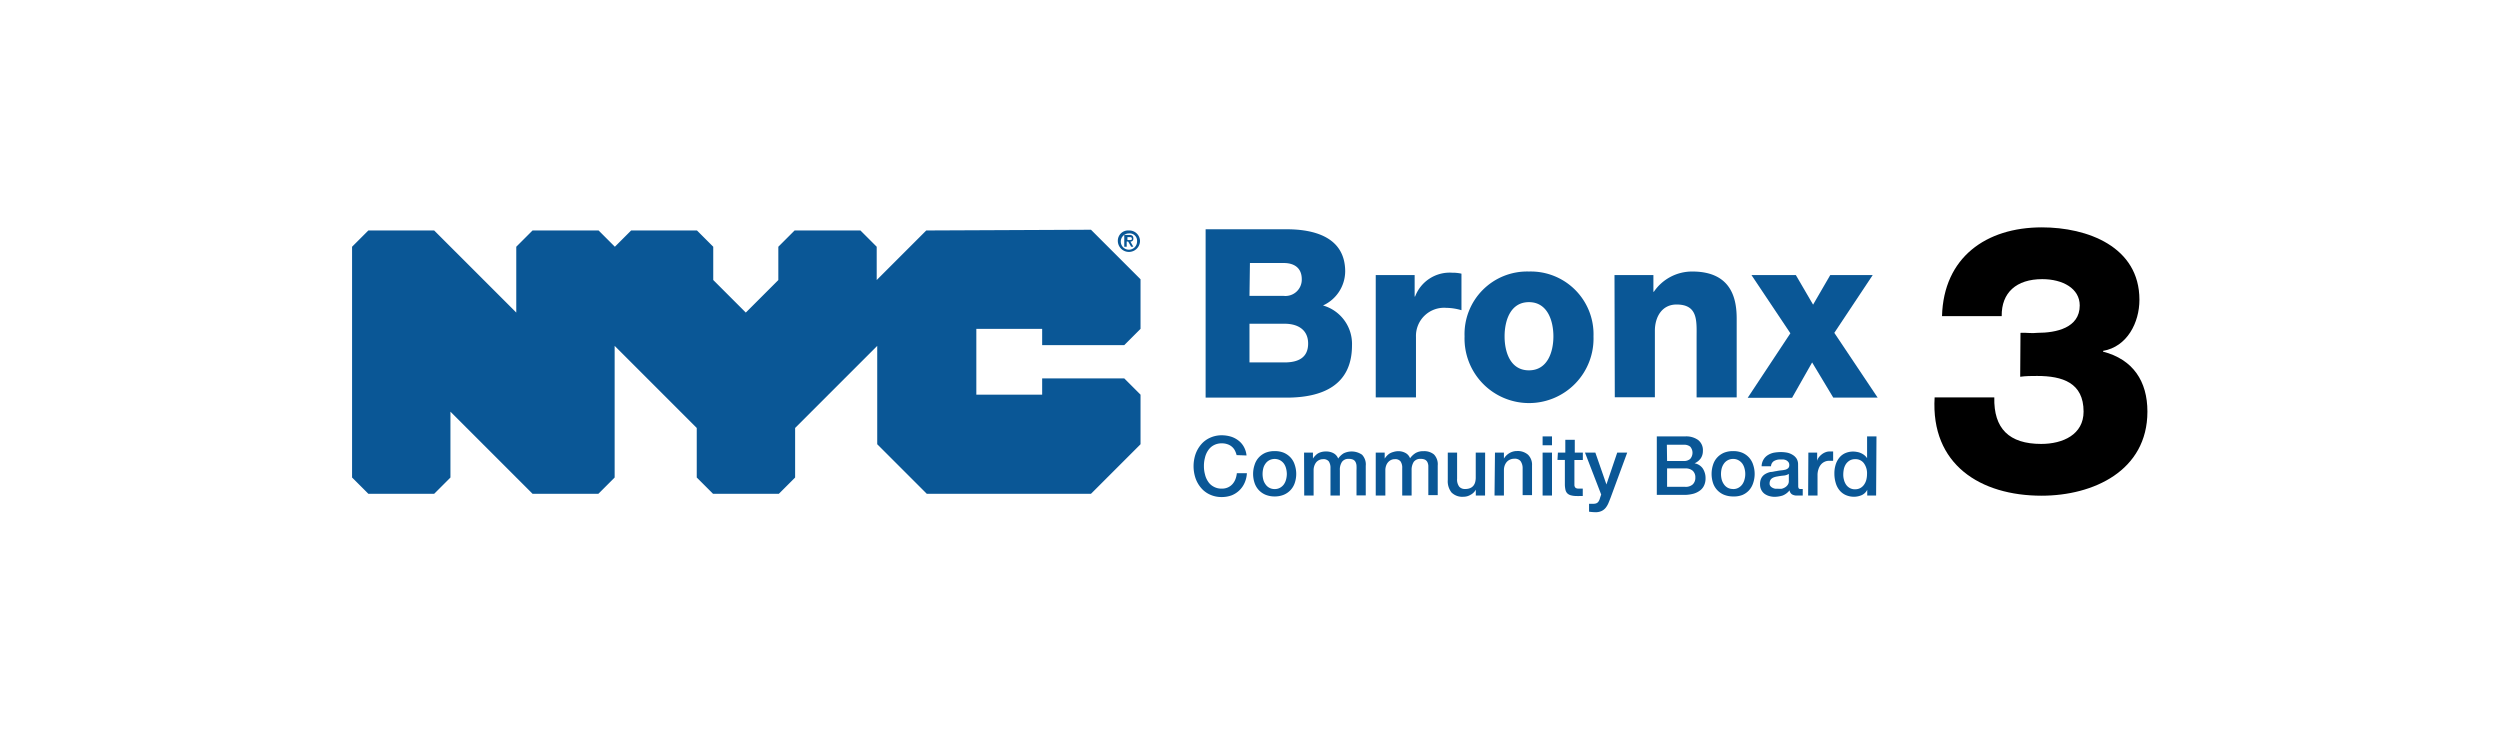
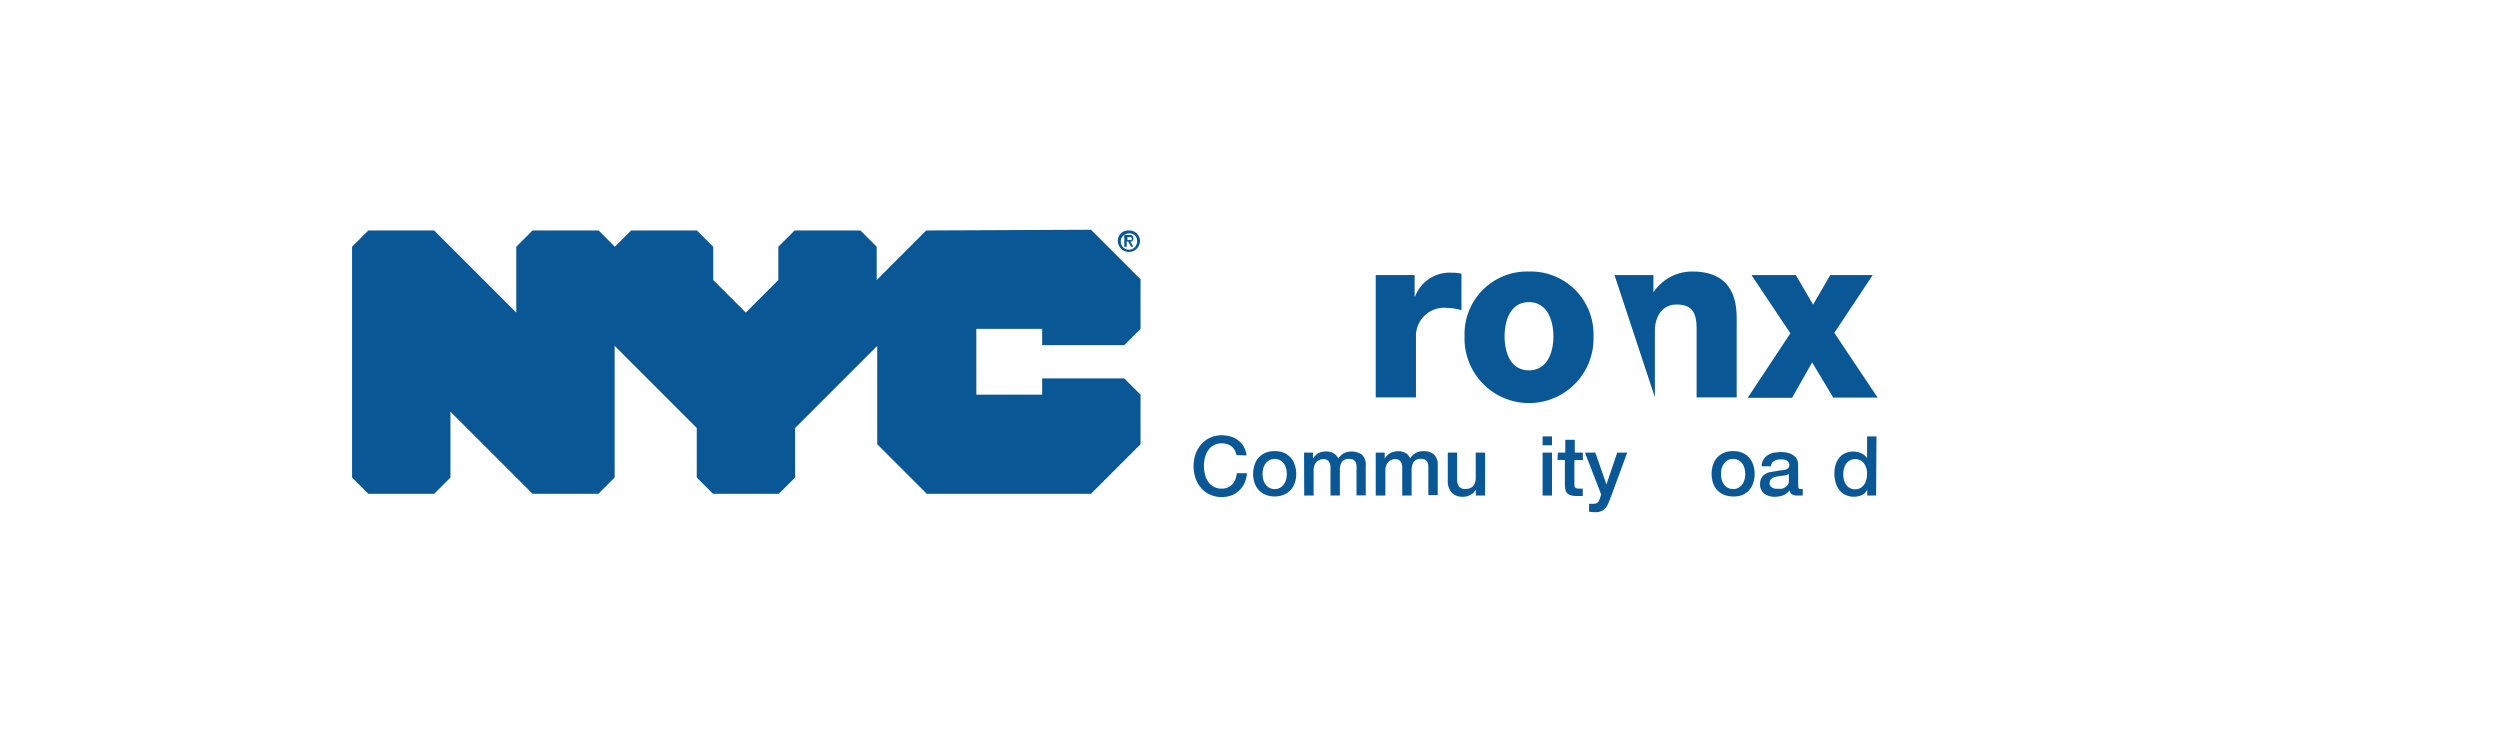
<svg xmlns="http://www.w3.org/2000/svg" id="Layer_1" data-name="Layer 1" viewBox="0 0 338 100">
  <title>Artboard 1</title>
  <path d="M152.43,32.46h.3c.2,0,.3,0,.3-.2s-.2-.2-.3-.2h-.3v.4Zm-.4-.7h.6c.4,0,.6.1.6.5a.37.37,0,0,1-.4.4l.4.7h-.3l-.4-.7h-.2v.7H152v-1.6Zm.6,2a1.11,1.11,0,0,0,1.1-1.1,1,1,0,0,0-1.1-1.1,1.1,1.1,0,1,0,0,2.2Zm0-2.6a1.45,1.45,0,0,1,1.5,1.4,1.5,1.5,0,0,1-3,0,1.39,1.39,0,0,1,1.5-1.4Zm-27.4,0-6.7,6.7v-4.5l-2.2-2.2h-8.9l-2.2,2.2v4.5l-4.4,4.4-4.4-4.4v-4.5l-2.2-2.2h-8.9l-2.2,2.2-2.2-2.2H72l-2.2,2.2v8.9l-11.1-11.1h-8.9l-2.2,2.2v31.2l2.2,2.2h8.9l2.2-2.2v-8.9L72,66.76h8.9l2.2-2.2V46.76l11.1,11.1v6.7l2.2,2.2h8.9l2.2-2.2v-6.7l11.1-11.1v13.3l6.7,6.7h22.2l6.7-6.7v-6.7l-2.2-2.2h-11.1v2.2H132v-8.9h8.9v2.2H152l2.2-2.2v-6.7l-6.7-6.7-22.3.1Z" fill="#0a5796" />
  <g style="isolation:isolate">
-     <path d="M163,31h10.65c3.92-.06,8.22,1,8.22,5.71a5.11,5.11,0,0,1-3,4.59,5.4,5.4,0,0,1,3.92,5.39c0,5.41-4,7.07-8.86,7.07H163Zm5.93,9h4.59A2.21,2.21,0,0,0,176,37.76c0-1.66-1.18-2.2-2.42-2.2h-4.59Zm0,9h4.75c1.88,0,3.18-.67,3.18-2.55s-1.4-2.68-3.18-2.68h-4.75Z" fill="#0a5796" />
    <path d="M186,37.19h5.26v2.9h.06a5,5,0,0,1,5-3.22,5.48,5.48,0,0,1,1.27.13v4.94a7.64,7.64,0,0,0-2.07-.32,3.8,3.8,0,0,0-4.08,3.92v8.19H186Z" fill="#0a5796" />
    <path d="M206.71,36.71a8.48,8.48,0,0,1,8.73,8.77,8.72,8.72,0,1,1-17.43,0A8.46,8.46,0,0,1,206.71,36.71Zm0,13.36c2.52,0,3.31-2.49,3.31-4.59s-.79-4.63-3.31-4.63-3.29,2.52-3.29,4.63S204.19,50.07,206.71,50.07Z" fill="#0a5796" />
-     <path d="M218.28,37.19h5.26v2.26h.06a6.25,6.25,0,0,1,5.2-2.74c5.51,0,6,4,6,6.41V53.73h-5.42v-8c0-2.26.25-4.56-2.71-4.56-2,0-2.93,1.72-2.93,3.54v9h-5.42Z" fill="#0a5796" />
+     <path d="M218.28,37.19h5.26v2.26h.06a6.25,6.25,0,0,1,5.2-2.74c5.51,0,6,4,6,6.41V53.73h-5.42v-8c0-2.26.25-4.56-2.71-4.56-2,0-2.93,1.72-2.93,3.54v9Z" fill="#0a5796" />
    <path d="M242.06,45.06l-5.26-7.87h6l2.33,4,2.32-4h5.74L248,45l5.86,8.76h-6L245,49l-2.71,4.78h-6Z" fill="#0a5796" />
  </g>
  <g style="isolation:isolate">
    <path d="M167.19,61.53a3,3,0,0,0-.24-.64,1.74,1.74,0,0,0-1-.83,2.2,2.2,0,0,0-.76-.12,2.24,2.24,0,0,0-1.1.26,2.07,2.07,0,0,0-.75.69,2.85,2.85,0,0,0-.43,1,4.25,4.25,0,0,0-.14,1.12,4.12,4.12,0,0,0,.14,1.11,2.9,2.9,0,0,0,.43,1,2,2,0,0,0,.75.68,2.13,2.13,0,0,0,1.1.26,1.91,1.91,0,0,0,.82-.16,1.87,1.87,0,0,0,.62-.45,2.2,2.2,0,0,0,.4-.66,3,3,0,0,0,.19-.81h1.36a3.65,3.65,0,0,1-.31,1.3,3.2,3.2,0,0,1-1.75,1.69,3.83,3.83,0,0,1-1.33.23,3.72,3.72,0,0,1-1.6-.33,3.39,3.39,0,0,1-1.2-.9,4.05,4.05,0,0,1-.76-1.33,5.11,5.11,0,0,1,0-3.22,4.16,4.16,0,0,1,.76-1.33,3.39,3.39,0,0,1,1.2-.9,3.72,3.72,0,0,1,1.6-.34,4.37,4.37,0,0,1,1.26.19,3.3,3.3,0,0,1,1,.53,2.74,2.74,0,0,1,.73.86,3,3,0,0,1,.35,1.15Z" fill="#0a5796" />
    <path d="M172.34,67.12a3.22,3.22,0,0,1-1.24-.23,2.61,2.61,0,0,1-1.48-1.59,3.85,3.85,0,0,1,0-2.45,2.59,2.59,0,0,1,.57-1,2.72,2.72,0,0,1,.91-.64,3.23,3.23,0,0,1,1.24-.22,3.17,3.17,0,0,1,1.23.22,2.72,2.72,0,0,1,.91.64,2.59,2.59,0,0,1,.57,1,3.85,3.85,0,0,1,0,2.45,2.61,2.61,0,0,1-1.48,1.59A3.17,3.17,0,0,1,172.34,67.12Zm0-1a1.44,1.44,0,0,0,.73-.18,1.56,1.56,0,0,0,.52-.47,2,2,0,0,0,.29-.65,3.07,3.07,0,0,0,.1-.74,3.21,3.21,0,0,0-.1-.74,2,2,0,0,0-.29-.65,1.64,1.64,0,0,0-.52-.46,1.59,1.59,0,0,0-1.47,0,1.51,1.51,0,0,0-.51.46,1.84,1.84,0,0,0-.3.65,3.18,3.18,0,0,0-.09.74,3.06,3.06,0,0,0,.09.74,1.84,1.84,0,0,0,.3.65,1.45,1.45,0,0,0,1.25.65Z" fill="#0a5796" />
    <path d="M176.31,61.19h1.2V62h0a2,2,0,0,1,.31-.39,1.85,1.85,0,0,1,.37-.31,2.09,2.09,0,0,1,.48-.19,2.22,2.22,0,0,1,.61-.07,2.05,2.05,0,0,1,1,.23,1.35,1.35,0,0,1,.64.73,2.49,2.49,0,0,1,.74-.71,2.47,2.47,0,0,1,2.49.19,1.91,1.91,0,0,1,.5,1.5v4H183.4V63.59a6.22,6.22,0,0,0,0-.63,1.22,1.22,0,0,0-.13-.49.71.71,0,0,0-.32-.32,1.3,1.3,0,0,0-.58-.11,1.05,1.05,0,0,0-.93.4,1.89,1.89,0,0,0-.29,1.14V67h-1.27v-3.7a1.58,1.58,0,0,0-.22-.91.91.91,0,0,0-.8-.31,1.1,1.1,0,0,0-.47.1,1.18,1.18,0,0,0-.41.29,1.53,1.53,0,0,0-.27.47,1.79,1.79,0,0,0-.11.64V67h-1.27Z" fill="#0a5796" />
    <path d="M186,61.19h1.21V62h0a2.53,2.53,0,0,1,.31-.39,1.91,1.91,0,0,1,.38-.31,2,2,0,0,1,.47-.19A2.3,2.3,0,0,1,189,61a2,2,0,0,1,1,.23,1.32,1.32,0,0,1,.64.73,2.64,2.64,0,0,1,.75-.71,2,2,0,0,1,1.06-.25,2.07,2.07,0,0,1,1.42.44,1.91,1.91,0,0,1,.51,1.5v4h-1.27V63.59c0-.23,0-.44,0-.63a1.41,1.41,0,0,0-.13-.49.76.76,0,0,0-.32-.32,1.33,1.33,0,0,0-.58-.11,1.09,1.09,0,0,0-.94.4,2,2,0,0,0-.29,1.14V67h-1.27v-3.7a1.51,1.51,0,0,0-.22-.91.9.9,0,0,0-.8-.31,1.1,1.1,0,0,0-.47.1,1.24,1.24,0,0,0-.4.29,1.37,1.37,0,0,0-.28.47,1.79,1.79,0,0,0-.11.64V67H186Z" fill="#0a5796" />
    <path d="M200.78,67h-1.25v-.8h0a1.66,1.66,0,0,1-.7.69,1.82,1.82,0,0,1-.94.27,2.08,2.08,0,0,1-1.64-.57,2.45,2.45,0,0,1-.51-1.7V61.19H197v3.54a1.59,1.59,0,0,0,.29,1.07,1,1,0,0,0,.81.31,1.61,1.61,0,0,0,.67-.12,1.14,1.14,0,0,0,.44-.33,1.29,1.29,0,0,0,.24-.5,2.45,2.45,0,0,0,.07-.62V61.19h1.27Z" fill="#0a5796" />
-     <path d="M202.12,61.19h1.21V62l0,0a2.1,2.1,0,0,1,.76-.75,2,2,0,0,1,1-.27,2.13,2.13,0,0,1,1.49.49,1.89,1.89,0,0,1,.55,1.47v4h-1.27V63.33a1.63,1.63,0,0,0-.29-1,1,1,0,0,0-.84-.31,1.34,1.34,0,0,0-.58.12,1.28,1.28,0,0,0-.44.32,1.57,1.57,0,0,0-.28.49,1.87,1.87,0,0,0-.1.59V67h-1.27Z" fill="#0a5796" />
    <path d="M208.56,59h1.27v1.2h-1.27Zm0,2.19h1.27V67h-1.27Z" fill="#0a5796" />
    <path d="M210.63,61.19h1V59.46h1.28v1.73H214v1h-1.14v3.08c0,.13,0,.25,0,.35a.62.62,0,0,0,.08.24.34.34,0,0,0,.18.15.84.84,0,0,0,.34.05h.27l.26,0v1l-.41,0a2.73,2.73,0,0,1-.41,0,2.87,2.87,0,0,1-.81-.1,1.07,1.07,0,0,1-.48-.28,1,1,0,0,1-.23-.46,3.85,3.85,0,0,1-.08-.64v-3.4h-1Z" fill="#0a5796" />
    <path d="M214.29,61.19h1.4l1.5,4.31h0l1.46-4.31H220l-2.24,6.08q-.15.39-.3.75a2.75,2.75,0,0,1-.37.63,1.61,1.61,0,0,1-.54.43,1.83,1.83,0,0,1-.83.17,6.4,6.4,0,0,1-.88-.07V68.11l.3,0a1.53,1.53,0,0,0,.3,0,1,1,0,0,0,.37-.06.6.6,0,0,0,.24-.16.89.89,0,0,0,.16-.25,1.5,1.5,0,0,0,.12-.34l.15-.44Z" fill="#0a5796" />
-     <path d="M224,59h3.87a2.76,2.76,0,0,1,1.72.49,1.73,1.73,0,0,1,.64,1.48,1.76,1.76,0,0,1-.29,1,2,2,0,0,1-.84.67v0a1.7,1.7,0,0,1,1.11.69,2.37,2.37,0,0,1,.38,1.36,2.19,2.19,0,0,1-.17.88,1.76,1.76,0,0,1-.52.7,2.69,2.69,0,0,1-.91.47,4.78,4.78,0,0,1-1.33.17H224Zm1.39,3.33h2.28a1.27,1.27,0,0,0,.84-.28,1.26,1.26,0,0,0,0-1.67,1.31,1.31,0,0,0-.87-.25h-2.28Zm0,3.49h2.47a1.41,1.41,0,0,0,1-.33,1.23,1.23,0,0,0,.35-.93,1.18,1.18,0,0,0-.35-.91,1.45,1.45,0,0,0-1-.32h-2.47Z" fill="#0a5796" />
    <path d="M234.32,67.12a3.26,3.26,0,0,1-1.24-.23,2.61,2.61,0,0,1-1.48-1.59,4,4,0,0,1,0-2.45,2.59,2.59,0,0,1,.57-1,2.72,2.72,0,0,1,.91-.64,3.26,3.26,0,0,1,1.24-.22,3.17,3.17,0,0,1,1.23.22,2.62,2.62,0,0,1,.91.64,2.59,2.59,0,0,1,.57,1,3.85,3.85,0,0,1,0,2.45,2.72,2.72,0,0,1-.57,1,2.6,2.6,0,0,1-.91.63A3.17,3.17,0,0,1,234.32,67.12Zm0-1a1.41,1.41,0,0,0,.73-.18,1.56,1.56,0,0,0,.52-.47,2,2,0,0,0,.29-.65,2.64,2.64,0,0,0,.1-.74,2.74,2.74,0,0,0-.1-.74,2,2,0,0,0-.29-.65,1.64,1.64,0,0,0-.52-.46,1.41,1.41,0,0,0-.73-.18,1.47,1.47,0,0,0-.74.18,1.51,1.51,0,0,0-.51.46,2,2,0,0,0-.3.65,3.18,3.18,0,0,0-.09.74,3.06,3.06,0,0,0,.09.74,2,2,0,0,0,.3.65,1.44,1.44,0,0,0,.51.47A1.47,1.47,0,0,0,234.32,66.11Z" fill="#0a5796" />
    <path d="M243.12,65.68a.69.69,0,0,0,.06.33.25.25,0,0,0,.24.1h.13l.18,0V67l-.17,0-.22,0-.22,0h-.19a1.28,1.28,0,0,1-.65-.16.77.77,0,0,1-.33-.55A2.22,2.22,0,0,1,241,67a3.78,3.78,0,0,1-1.07.17,2.67,2.67,0,0,1-.75-.11,2,2,0,0,1-.63-.31,1.5,1.5,0,0,1-.43-.53,1.58,1.58,0,0,1-.16-.74,1.7,1.7,0,0,1,.19-.87,1.41,1.41,0,0,1,.51-.52,2.4,2.4,0,0,1,.72-.28c.26,0,.53-.09.8-.12a5.74,5.74,0,0,1,.65-.1,3.86,3.86,0,0,0,.56-.09,1,1,0,0,0,.38-.21.57.57,0,0,0,.14-.42.63.63,0,0,0-.12-.4,1,1,0,0,0-.29-.24,1.25,1.25,0,0,0-.39-.11l-.4,0a1.6,1.6,0,0,0-.88.22.88.88,0,0,0-.39.7h-1.27a1.82,1.82,0,0,1,.27-.93,1.75,1.75,0,0,1,.59-.59,2.46,2.46,0,0,1,.82-.32,5.86,5.86,0,0,1,.94-.08,4.78,4.78,0,0,1,.84.08,2.3,2.3,0,0,1,.74.3,1.62,1.62,0,0,1,.53.51,1.48,1.48,0,0,1,.2.78Zm-1.27-1.61a1.57,1.57,0,0,1-.72.23,8.09,8.09,0,0,0-.84.12,2.23,2.23,0,0,0-.39.09,1.2,1.2,0,0,0-.34.17.71.71,0,0,0-.23.28,1,1,0,0,0-.08.42.51.51,0,0,0,.12.35.76.76,0,0,0,.3.23,1.13,1.13,0,0,0,.38.12l.37,0a2.68,2.68,0,0,0,.46,0,1.54,1.54,0,0,0,.46-.19,1.18,1.18,0,0,0,.36-.34.85.85,0,0,0,.15-.51Z" fill="#0a5796" />
-     <path d="M244.49,61.19h1.19v1.12h0a1.27,1.27,0,0,1,.21-.46,2.21,2.21,0,0,1,.4-.41,1.92,1.92,0,0,1,.5-.29,1.44,1.44,0,0,1,.57-.11h.31l.17,0V62.3l-.27,0-.27,0a1.39,1.39,0,0,0-.61.13,1.42,1.42,0,0,0-.5.38,1.83,1.83,0,0,0-.33.62,2.45,2.45,0,0,0-.13.85V67h-1.27Z" fill="#0a5796" />
    <path d="M253.65,67h-1.2v-.78h0a1.56,1.56,0,0,1-.74.72,2.66,2.66,0,0,1-1,.22,2.75,2.75,0,0,1-1.19-.24,2.29,2.29,0,0,1-.84-.66,2.79,2.79,0,0,1-.5-1,4.31,4.31,0,0,1-.17-1.21,3.91,3.91,0,0,1,.21-1.35,2.8,2.8,0,0,1,.56-.94,2.14,2.14,0,0,1,.81-.54,2.7,2.7,0,0,1,1.46-.12,2,2,0,0,1,.54.16,2,2,0,0,1,.47.28,1.6,1.6,0,0,1,.37.41h0V59h1.27Zm-4.44-2.82a2.55,2.55,0,0,0,.1.72,2,2,0,0,0,.29.64,1.48,1.48,0,0,0,.49.44,1.37,1.37,0,0,0,.72.17,1.44,1.44,0,0,0,.73-.18,1.5,1.5,0,0,0,.5-.47,2,2,0,0,0,.29-.65,3.06,3.06,0,0,0,.09-.74,2.28,2.28,0,0,0-.43-1.49,1.39,1.39,0,0,0-1.16-.54,1.44,1.44,0,0,0-.75.18,1.68,1.68,0,0,0-.51.48,2.11,2.11,0,0,0-.28.67A3.94,3.94,0,0,0,249.21,64.14Z" fill="#0a5796" />
  </g>
  <g style="isolation:isolate">
-     <path d="M273.17,45c.76-.05,1.52.1,2.28,0,2.54,0,5.73-.66,5.73-3.7,0-2.29-2.28-3.56-5.07-3.56-3.5,0-5.53,1.83-5.48,5h-8.07c.21-7.92,5.94-12,13.5-12,6.14,0,13.19,2.59,13.19,9.79,0,3.1-1.67,6.35-4.92,6.91v.1c4.06,1.06,6,4,6,8.11,0,8-7.31,11.37-14.31,11.37-8.27,0-15-4.21-14.46-13.29h8.07c-.1,4.21,2,6.29,6.34,6.29,2.94,0,5.73-1.27,5.73-4.37,0-3.9-2.84-4.82-6.29-4.82-.76,0-1.52,0-2.28.11Z" />
-   </g>
+     </g>
</svg>